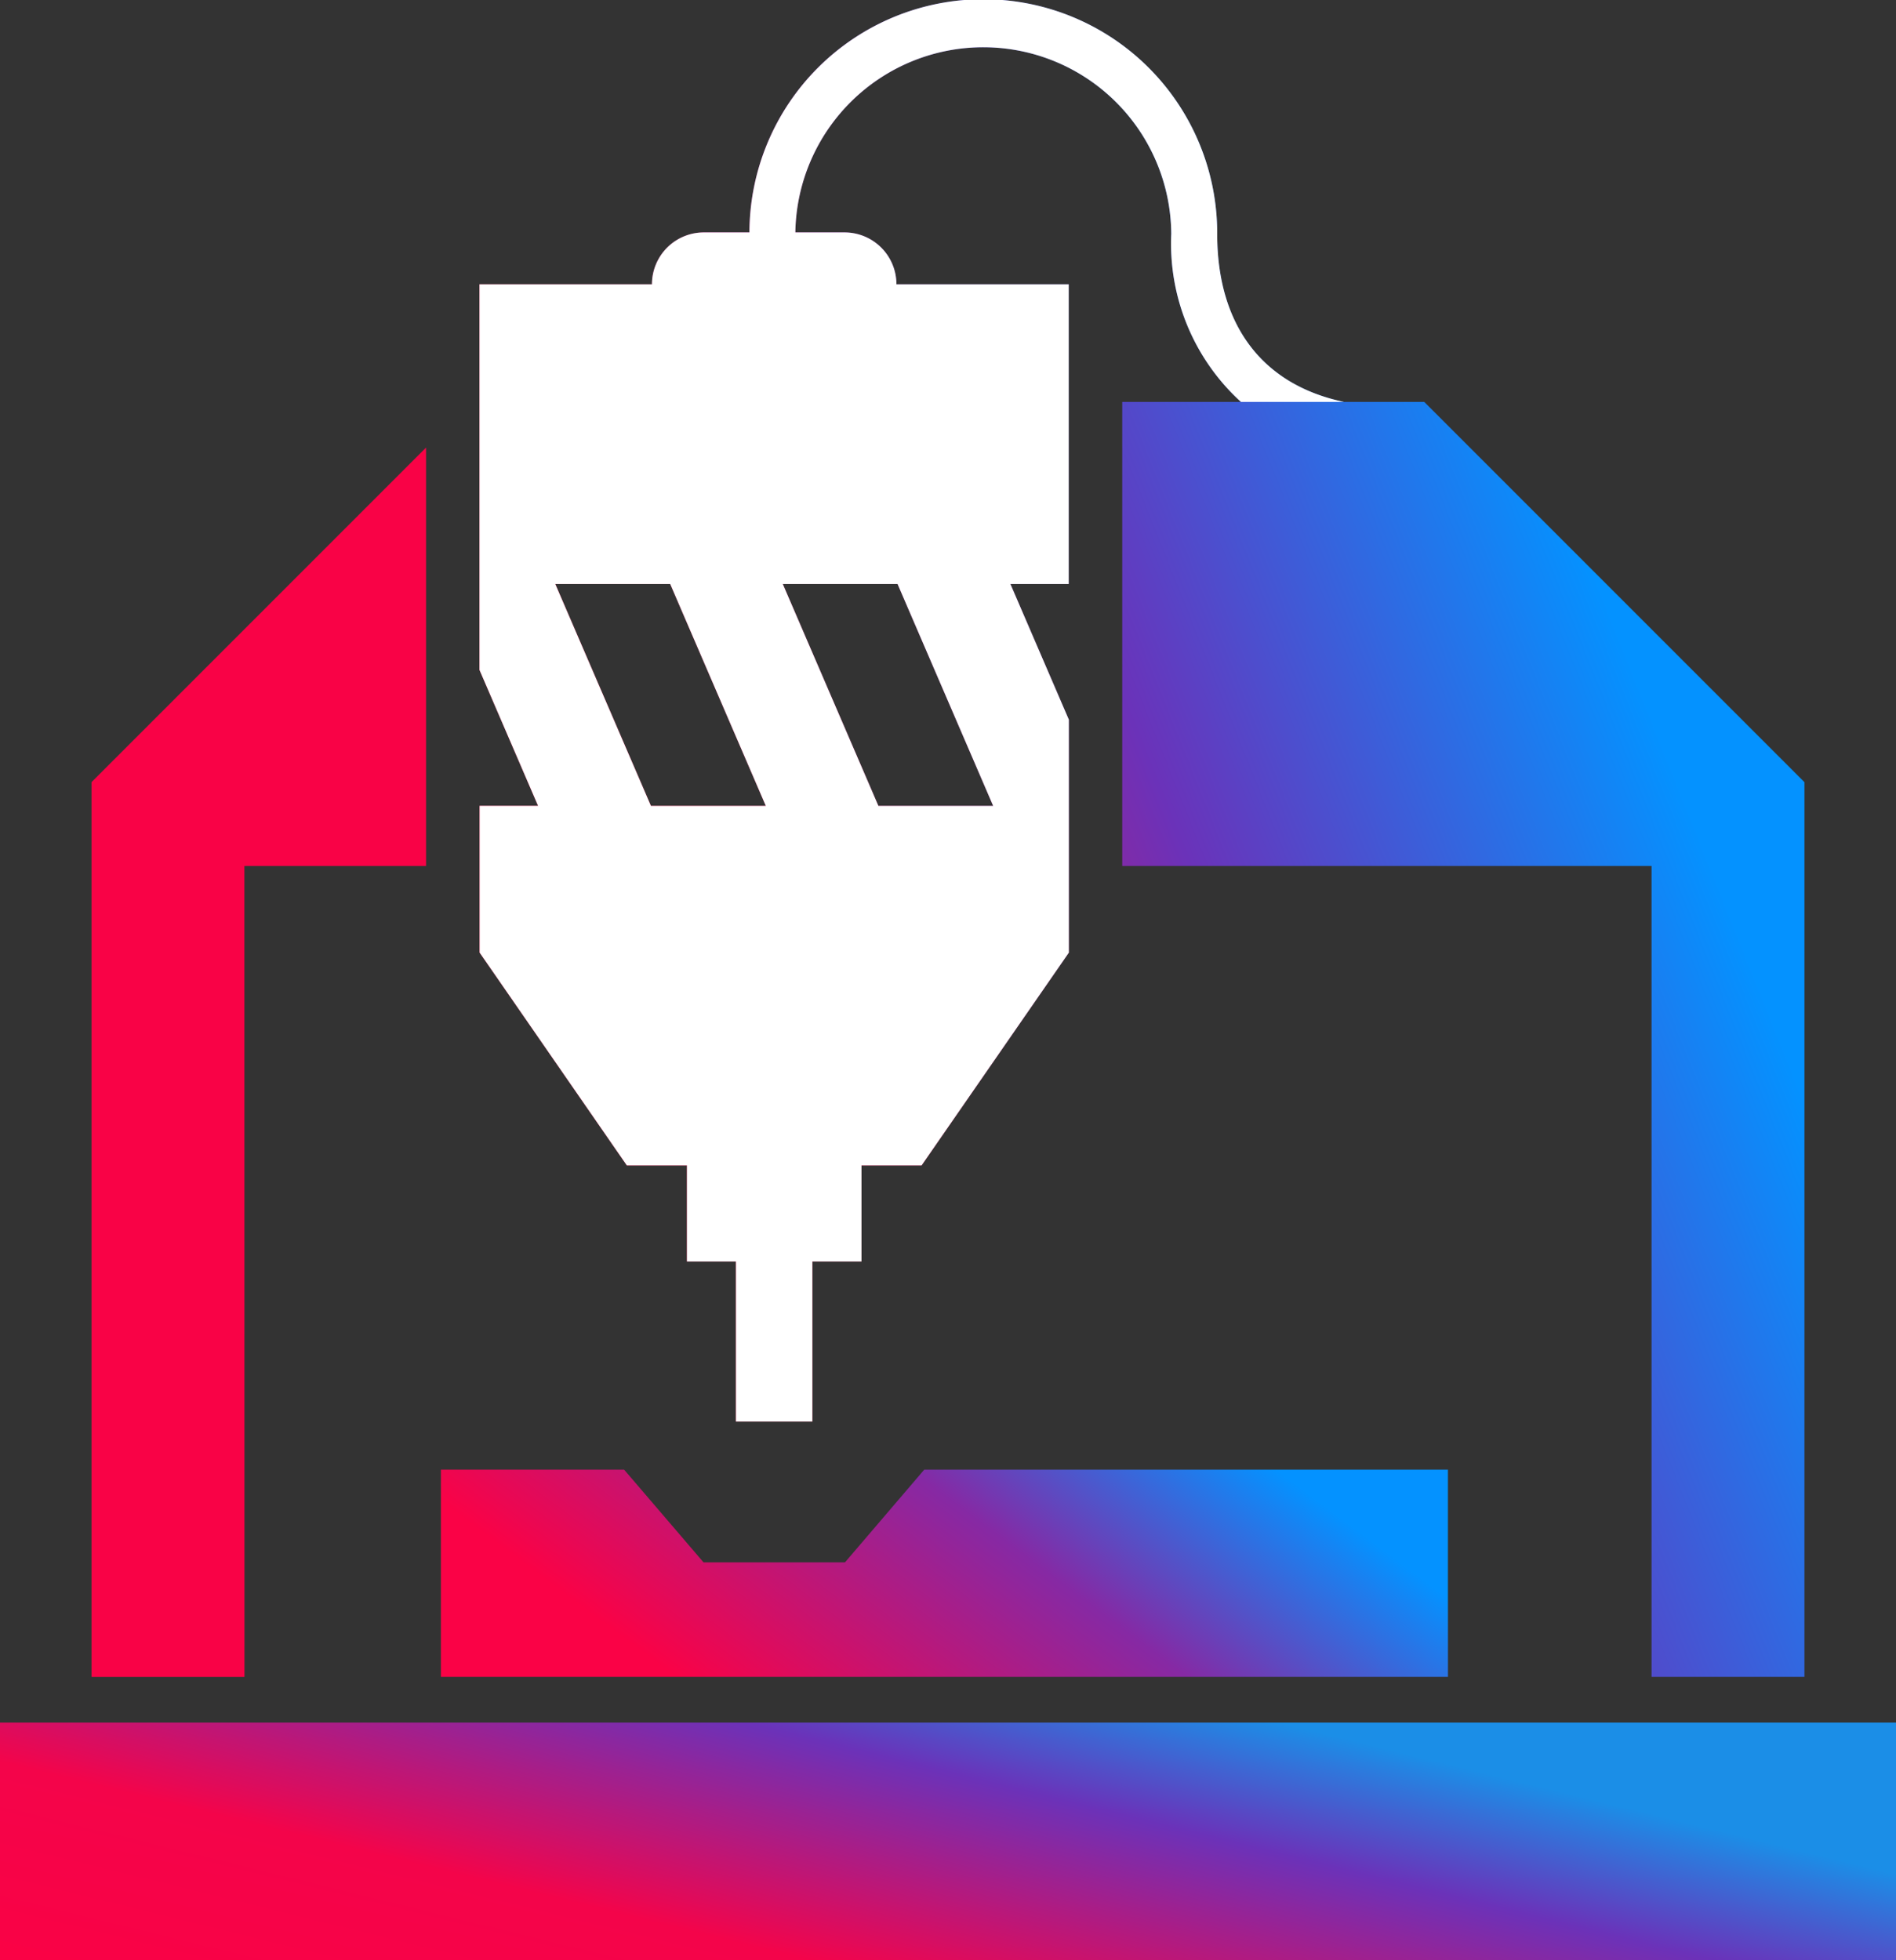
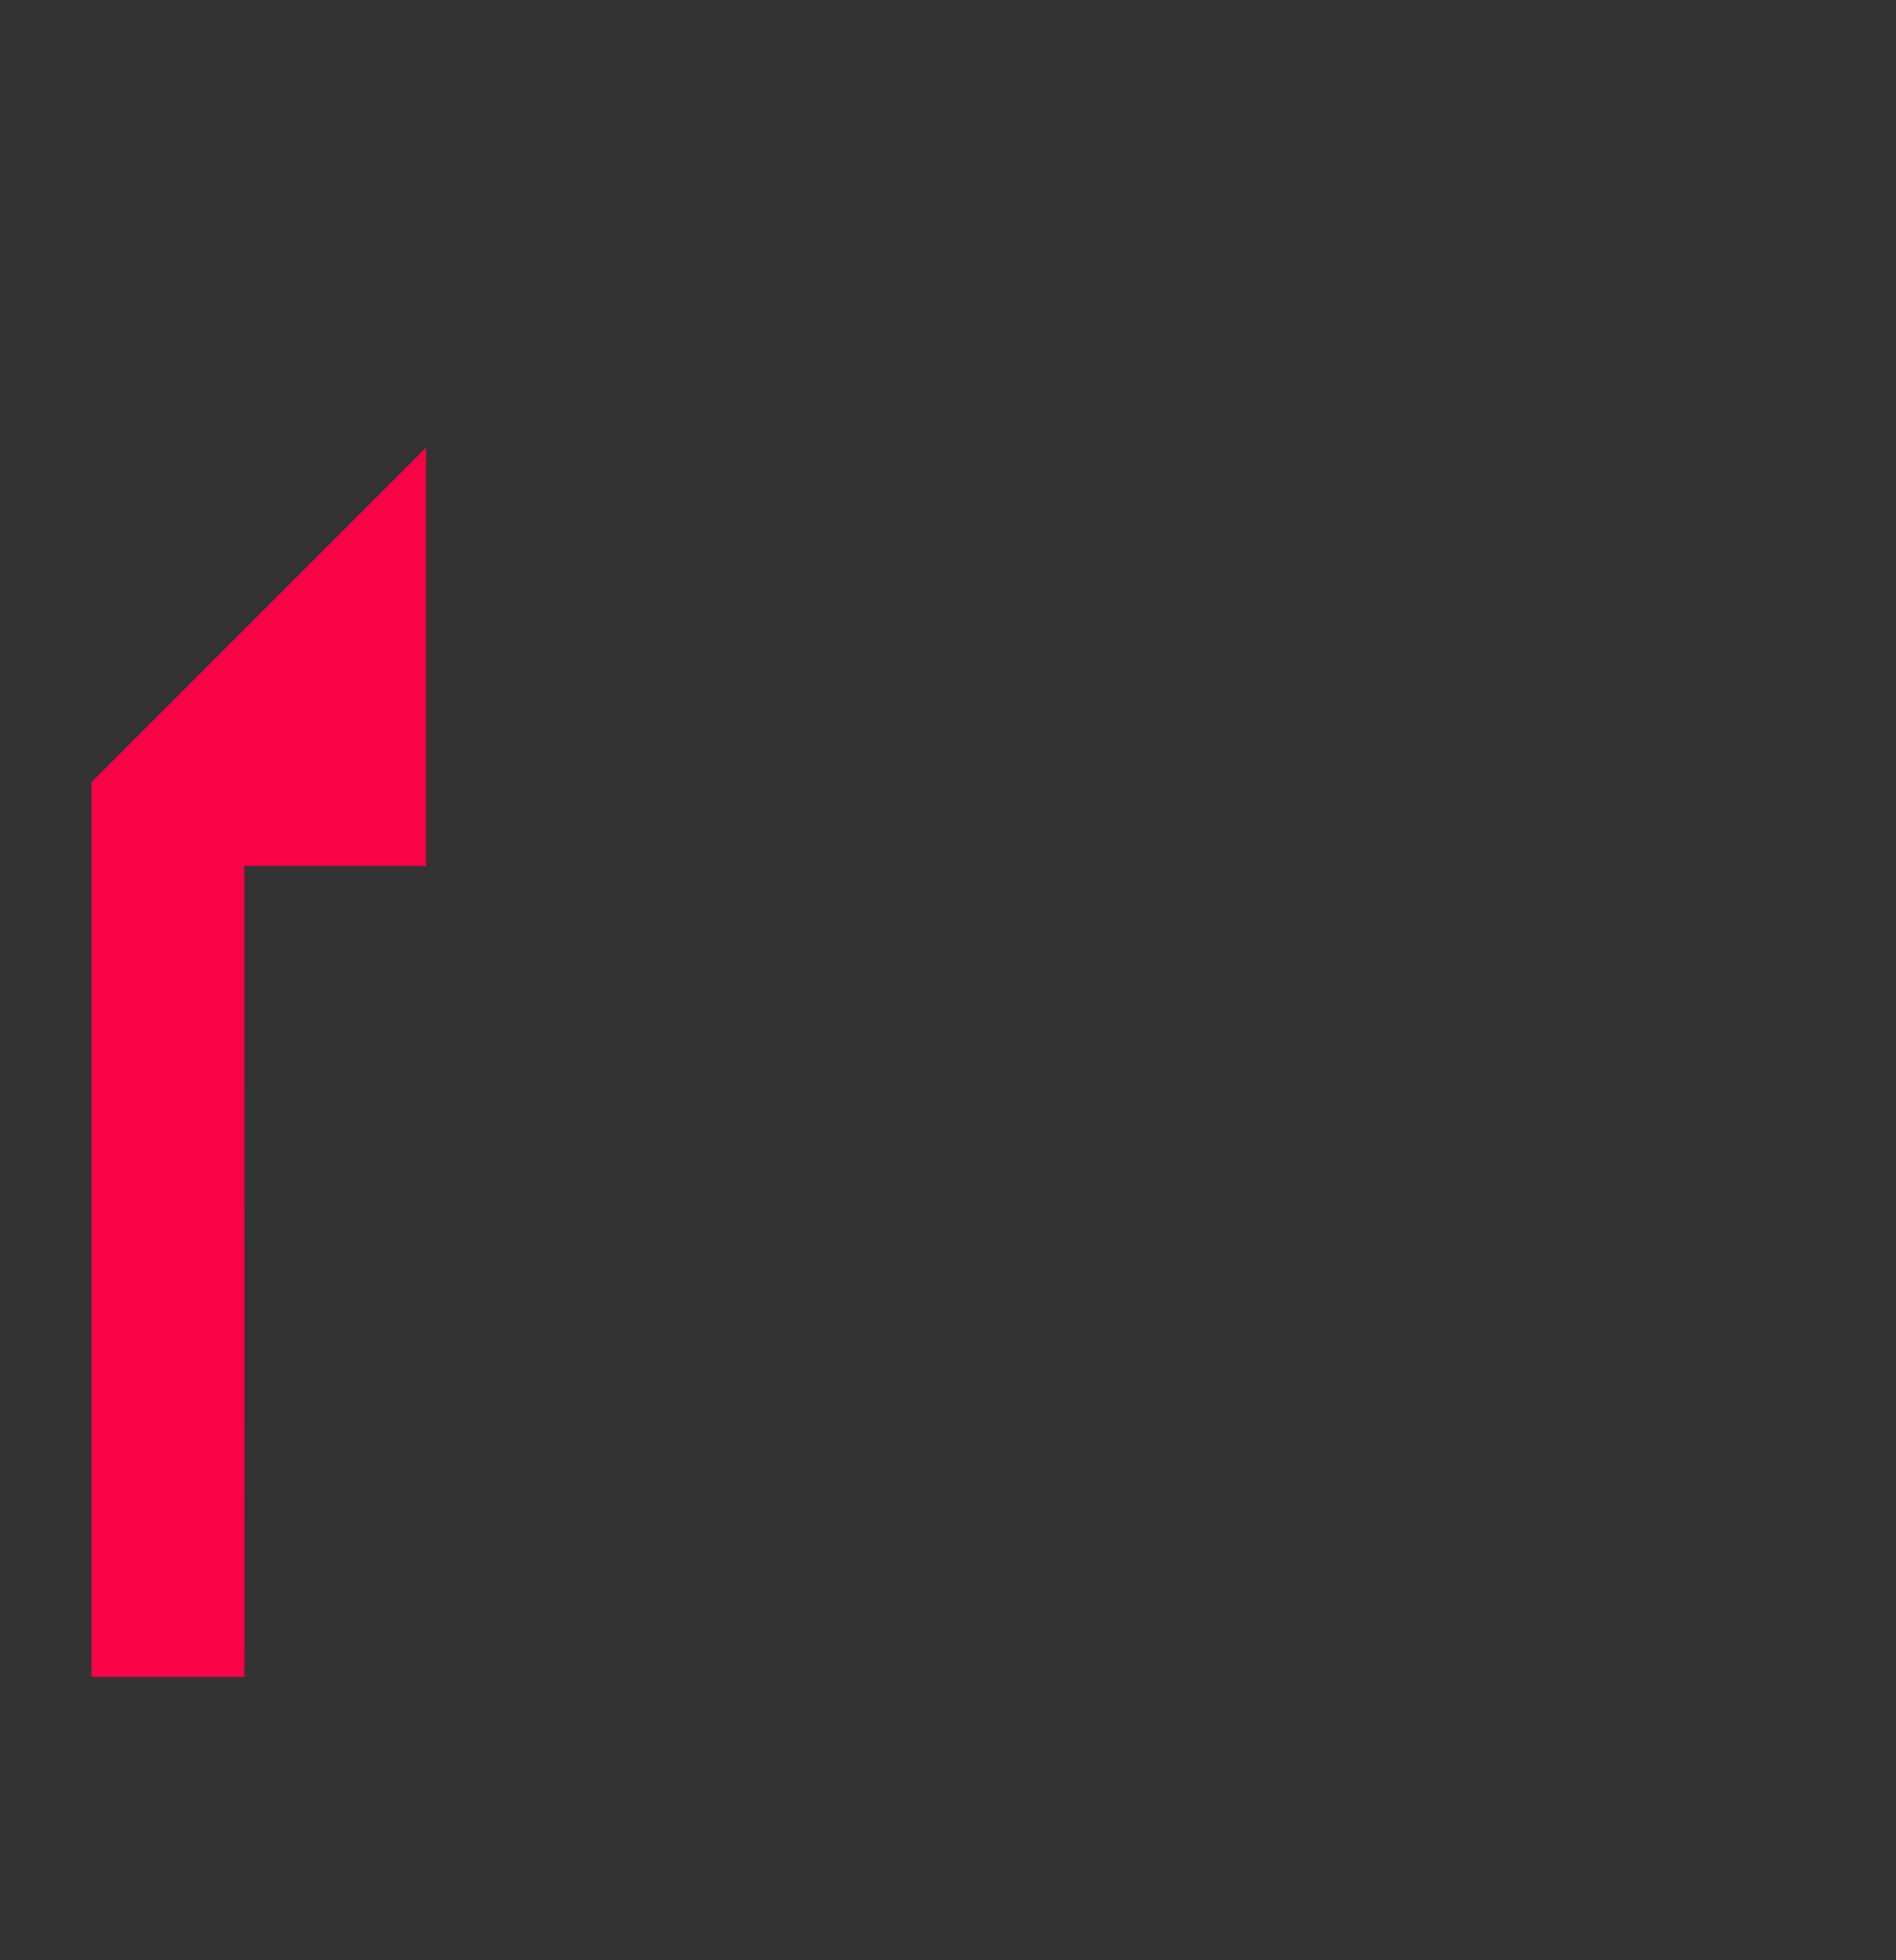
<svg xmlns="http://www.w3.org/2000/svg" width="72.553" height="75" viewBox="0 0 72.553 75">
  <rect x="0" y="0" width="72.553" height="75" fill="#333333" stroke="none" />
  <defs>
    <linearGradient id="linear-gradient" x1="0.964" y1="0.5" x2="0.158" y2="0.72" gradientUnits="objectBoundingBox">
      <stop offset="0" stop-color="#0492ff" />
      <stop offset="0.418" stop-color="#8629a4" />
      <stop offset="1" stop-color="#fa0246" />
    </linearGradient>
    <linearGradient id="linear-gradient-2" x1="-0.289" y1="1.086" x2="0.915" y2="0.476" gradientUnits="objectBoundingBox">
      <stop offset="0" stop-color="#ff0041" />
      <stop offset="0.502" stop-color="#f4044a" />
      <stop offset="0.736" stop-color="#6b32b9" />
      <stop offset="1" stop-color="#0492ff" />
    </linearGradient>
    <linearGradient id="linear-gradient-3" x1="-0.289" y1="1.086" x2="0.915" y2="0.476" gradientUnits="objectBoundingBox">
      <stop offset="0" stop-color="#ff0041" />
      <stop offset="0.502" stop-color="#f4044a" />
      <stop offset="0.815" stop-color="#6b32b9" />
      <stop offset="1" stop-color="#1b8ee7" />
    </linearGradient>
  </defs>
  <g id="Group_167921" data-name="Group 167921" transform="translate(-6493.424 609)">
    <path id="Path_138757" data-name="Path 138757" d="M11.836,45.274h6.952V29.265l-12.8,12.8V76.3h5.851Z" transform="translate(6490.94 -621.142)" fill="#f90246" />
-     <path id="Path_138758" data-name="Path 138758" d="M67.372,96.1H47.331L44.3,99.645H38.884L35.847,96.1H28.836v7.927H67.372Z" transform="translate(6481.46 -648.87)" fill="url(#linear-gradient)" />
    <g id="Group_167907" data-name="Group 167907" transform="translate(6493.424 -609)">
      <g id="Group_167920" data-name="Group 167920">
-         <path id="Path_138759" data-name="Path 138759" d="M39.3,44.588v3.679h1.876V54.39H44.1V48.267H45.98V44.588h2.3l5.635-8.14V27.535l-2.237-5.191H53.91V10.877H47.317a1.984,1.984,0,0,0-1.985-1.984H43.449a7.193,7.193,0,0,1,14.385.056A8.194,8.194,0,0,0,60.5,15.377H55.958V33.132H76.213V64.157h5.851V29.927L67.514,15.377H64.439c-3.126-.658-4.849-2.94-4.849-6.428a8.948,8.948,0,0,0-17.9-.056H39.947a1.984,1.984,0,0,0-1.985,1.984h-6.6V25.632l2.242,5.2H31.367v5.614L37,44.588ZM47.36,22.344l3.659,8.49H46.627l-3.659-8.49Zm-8.7,0,3.659,8.49H37.923l-3.661-8.49Z" transform="translate(-13.014 0)" fill="url(#linear-gradient-2)" />
-         <rect id="Rectangle_49329" data-name="Rectangle 49329" width="72.553" height="9.093" transform="translate(0 65.907)" fill="url(#linear-gradient-3)" />
-       </g>
+         </g>
    </g>
-     <path id="Path_138765" data-name="Path 138765" d="M39.3,44.588v3.679h1.876V54.39H44.1V48.267H45.98V44.588h2.3l5.635-8.14V27.535l-2.237-5.191H53.91V10.877H47.317a1.984,1.984,0,0,0-1.985-1.984H43.449a7.193,7.193,0,0,1,14.385.056A8.194,8.194,0,0,0,60.5,15.377h3.941c-3.126-.658-4.849-2.94-4.849-6.428a8.948,8.948,0,0,0-17.9-.056H39.947a1.984,1.984,0,0,0-1.985,1.984h-6.6V25.632l2.242,5.2H31.367v5.614L37,44.588ZM47.36,22.344l3.659,8.49H46.627l-3.659-8.49Zm-8.7,0,3.659,8.49H37.923l-3.661-8.49Z" transform="translate(6480.41 -609)" fill="#fff" />
  </g>
</svg>